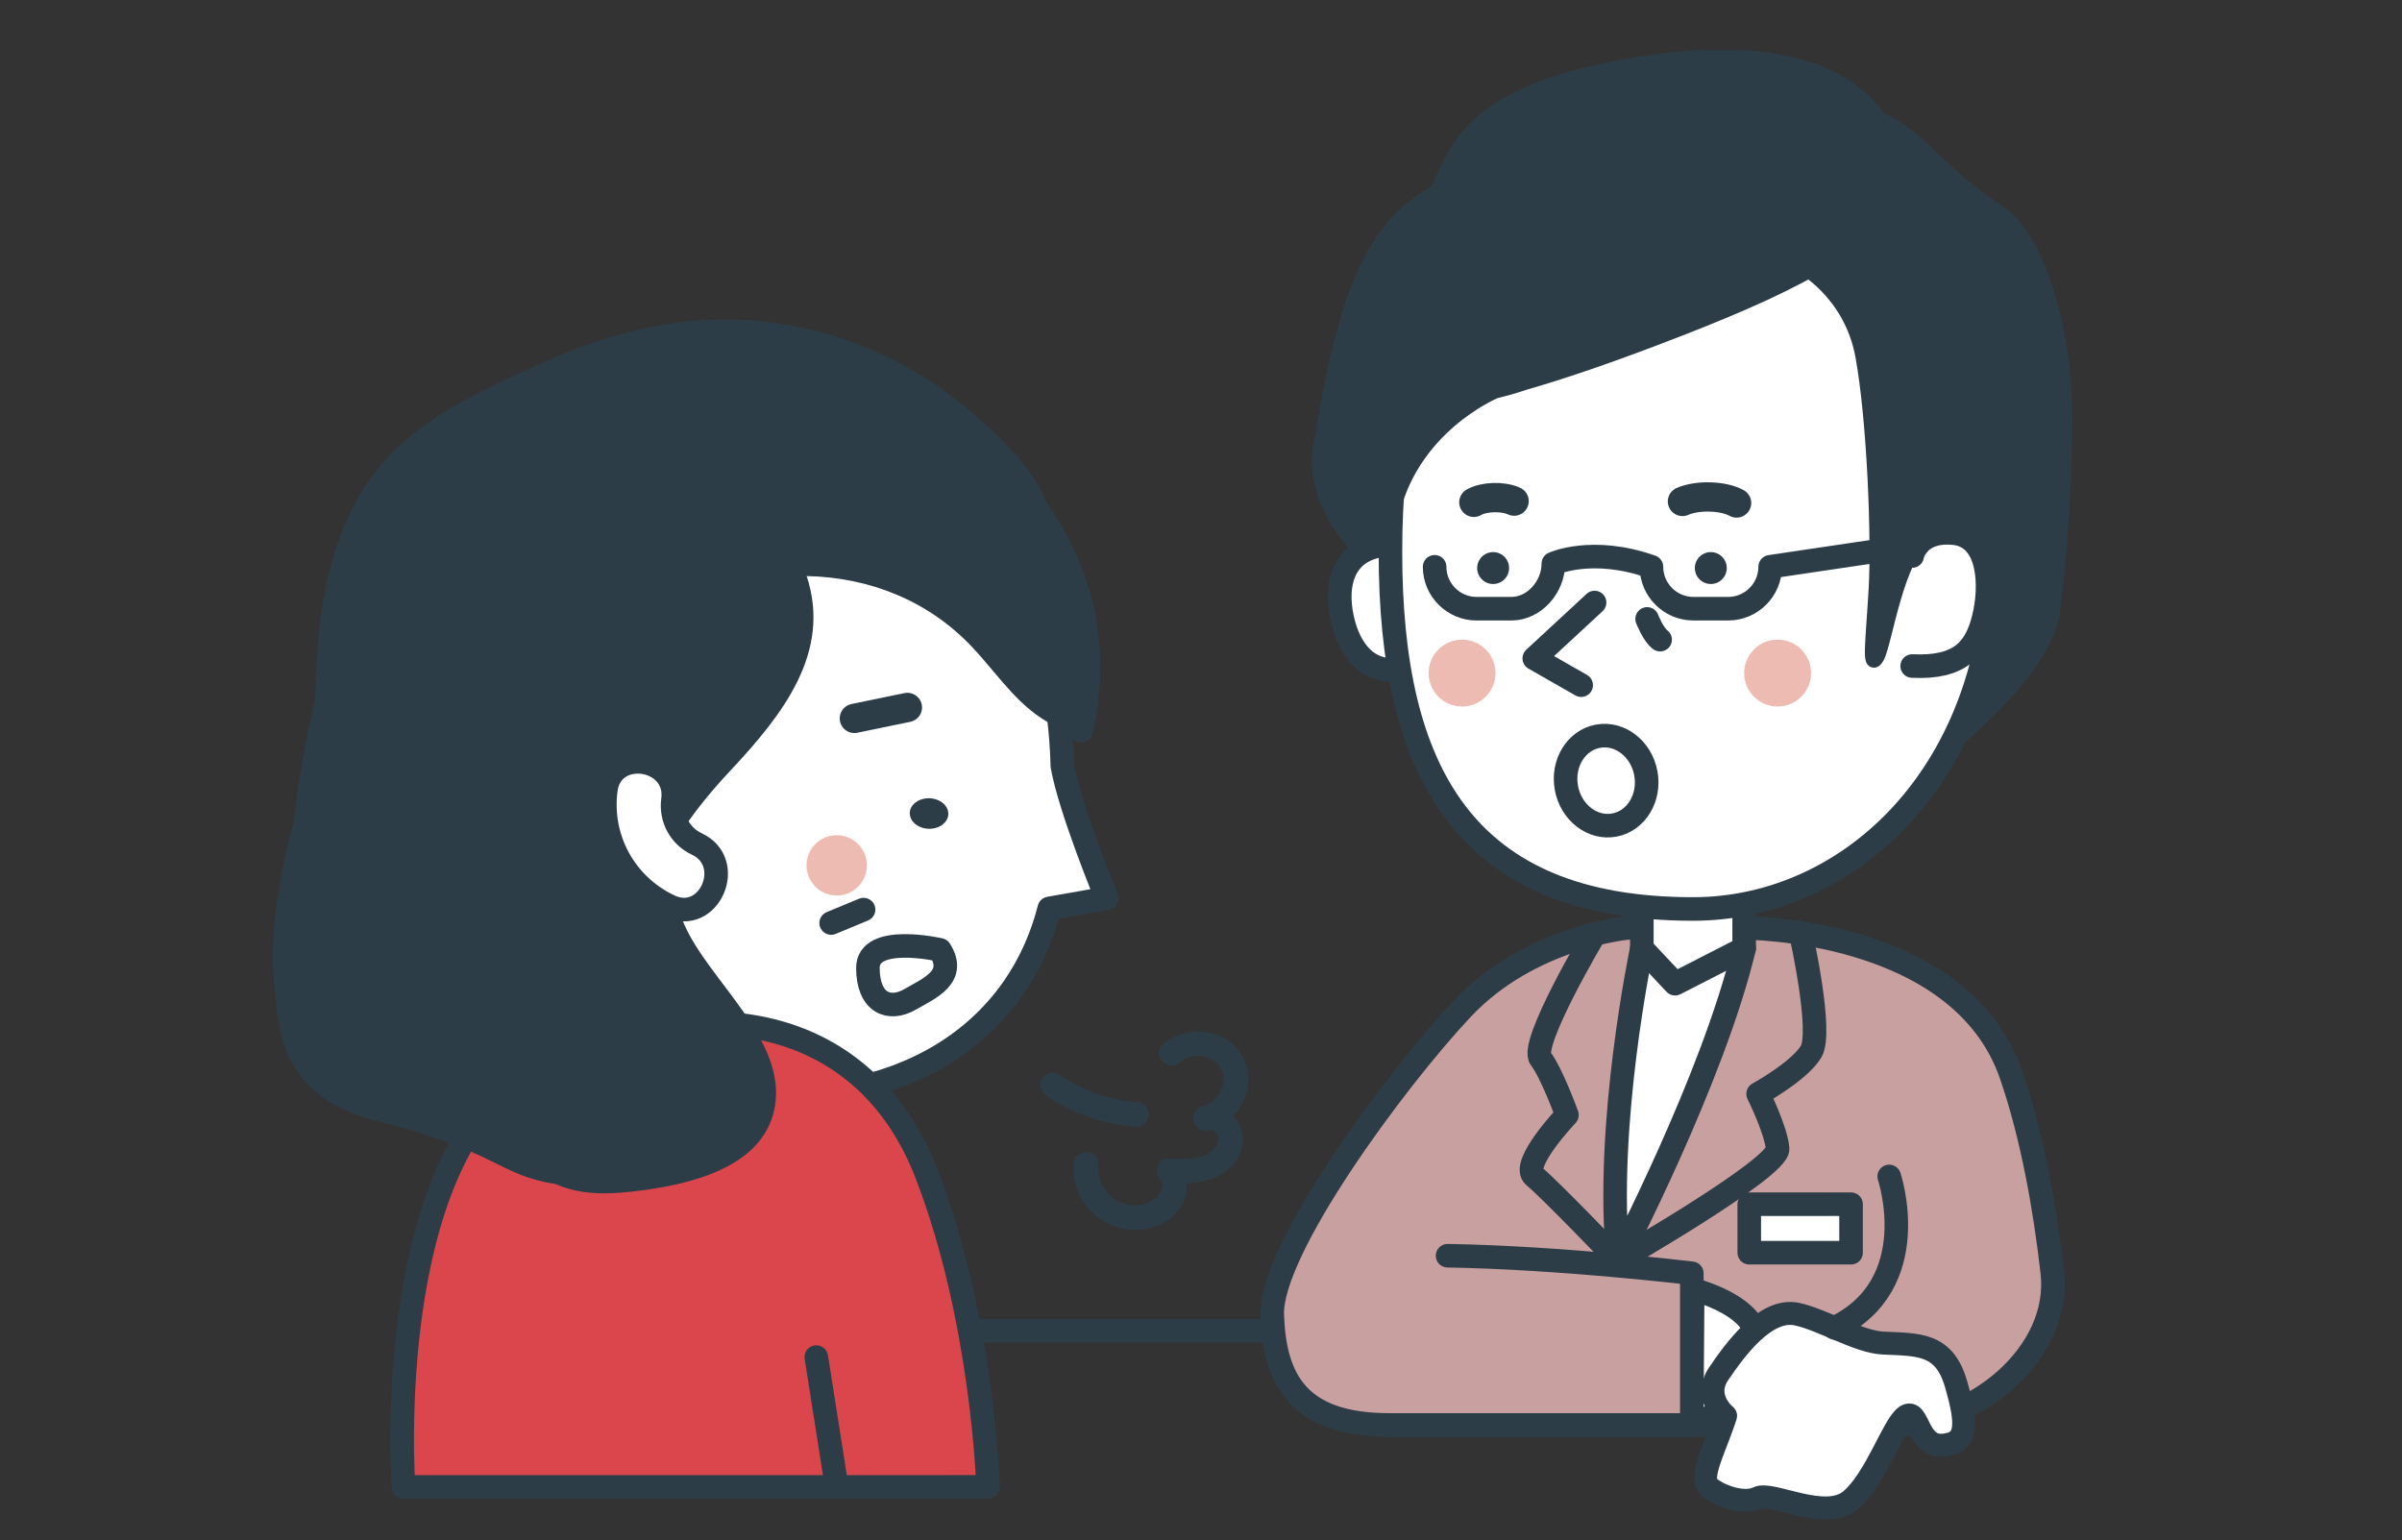
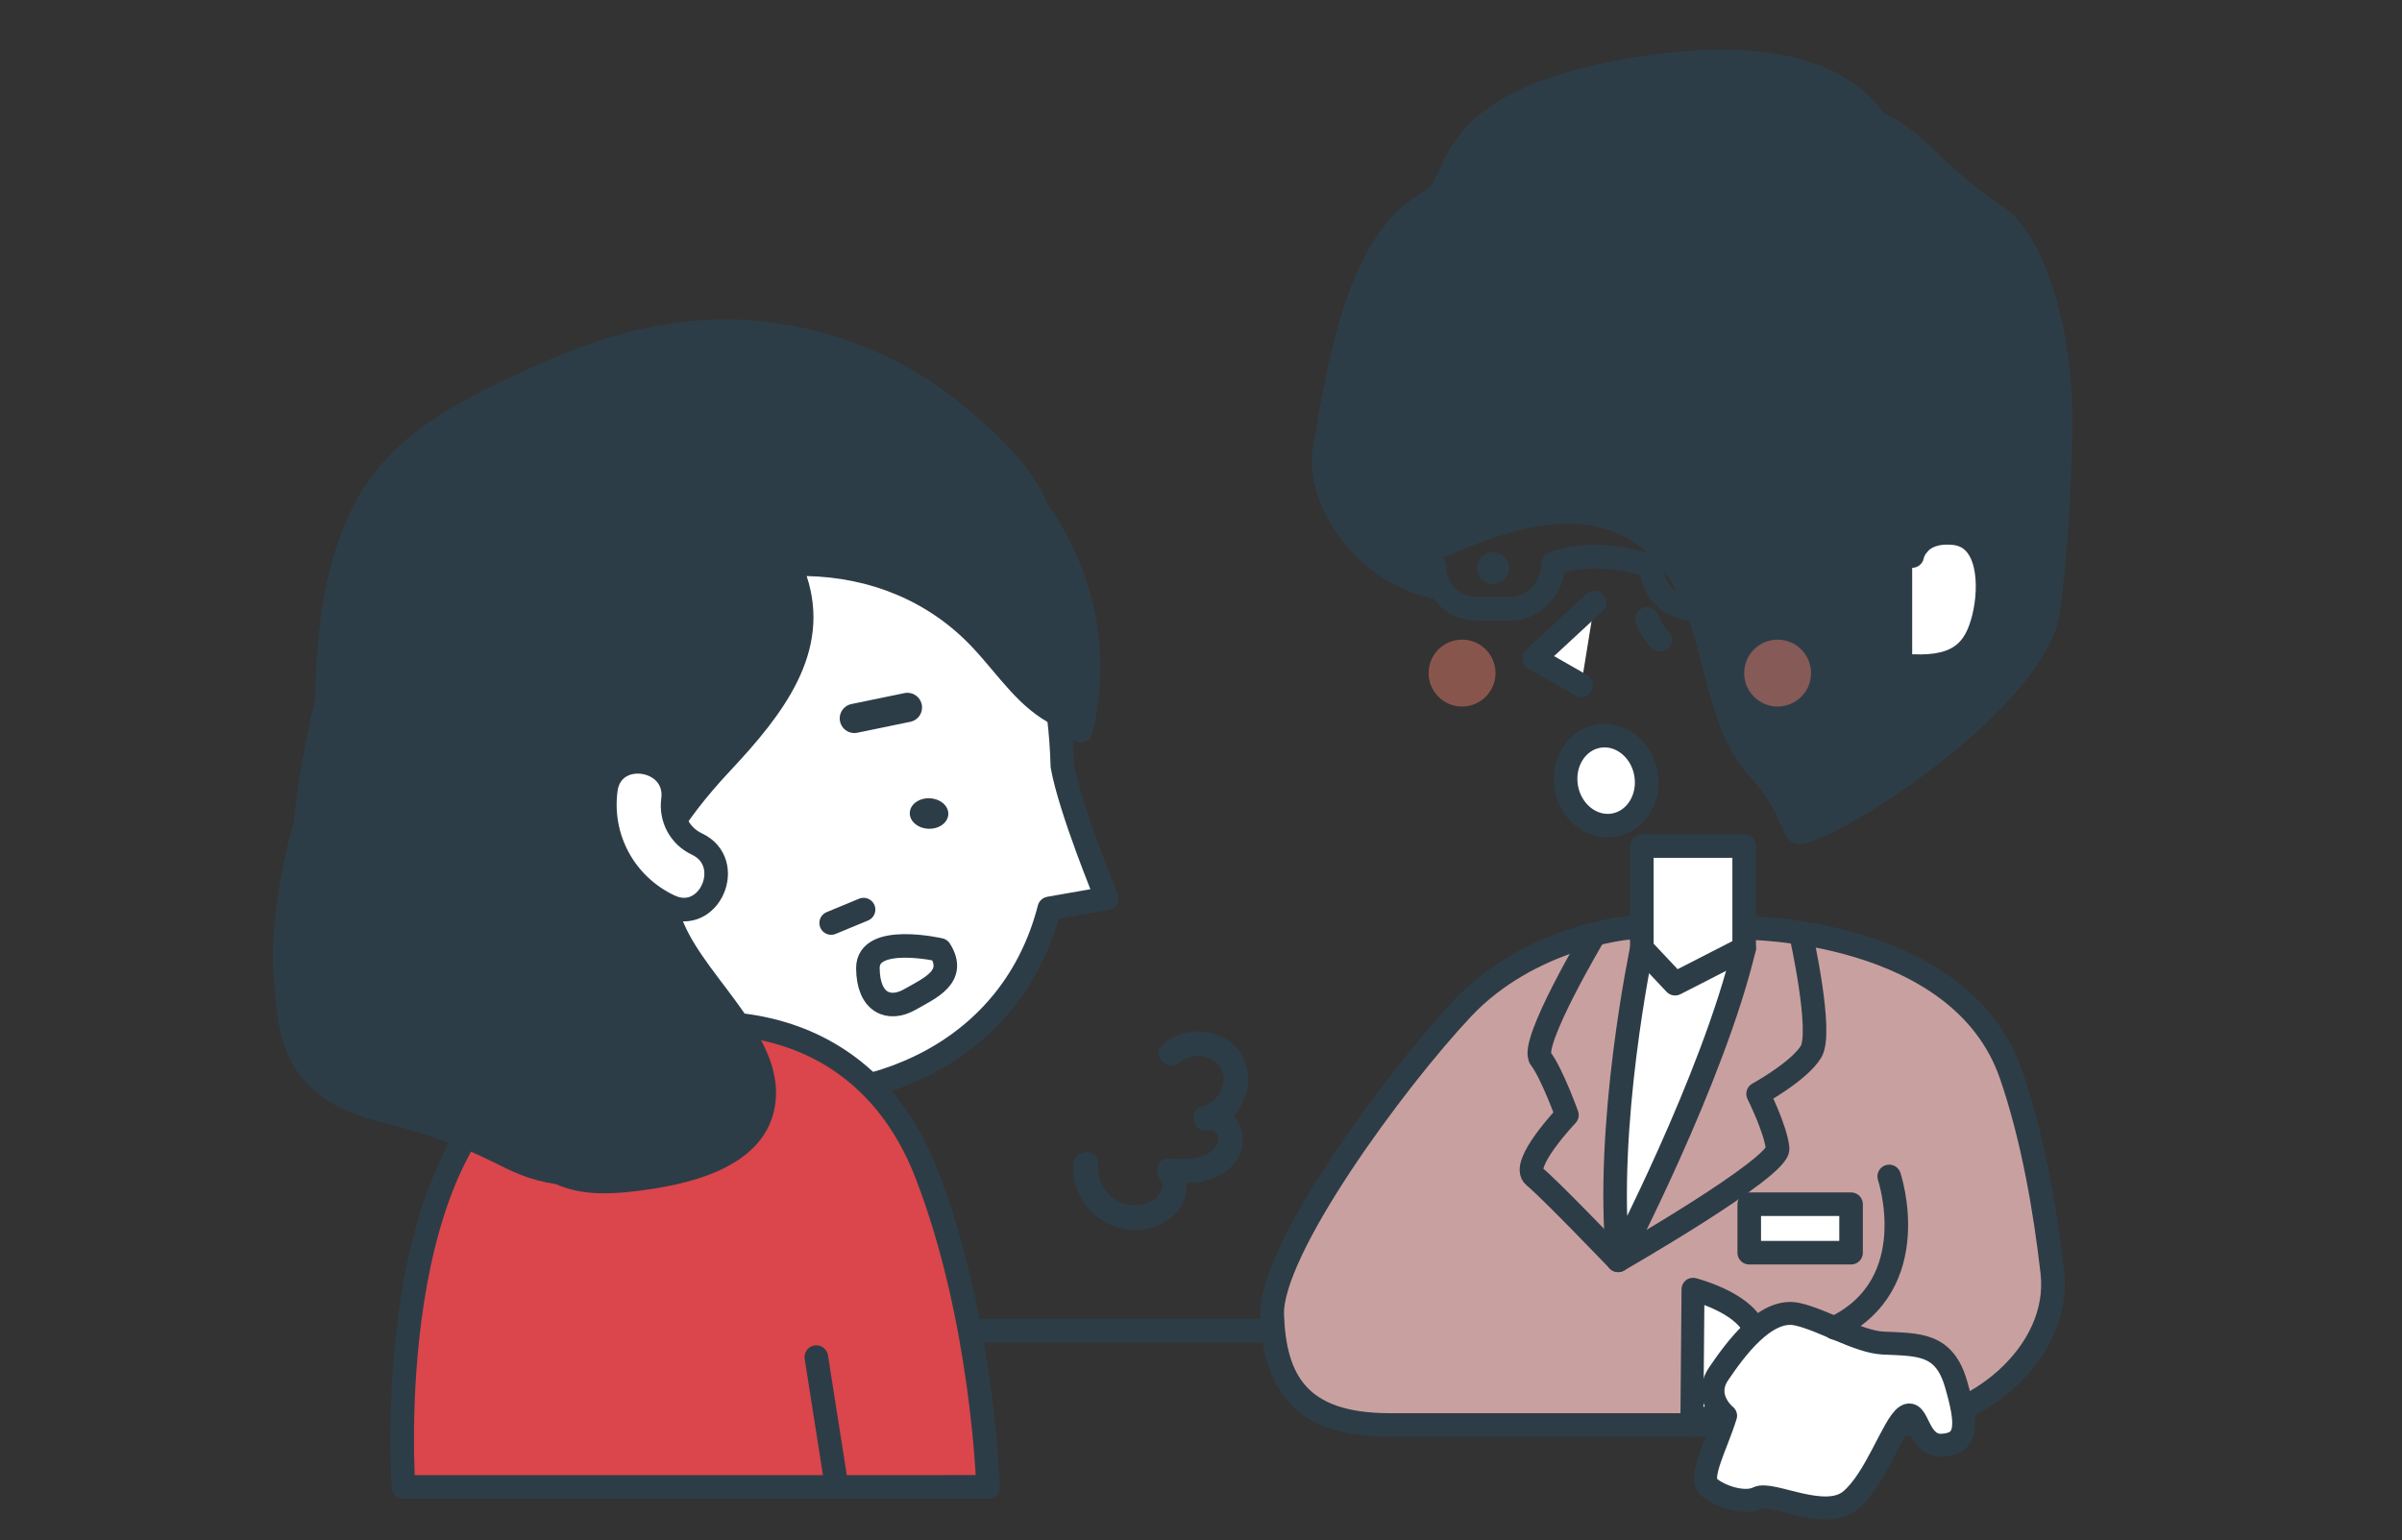
<svg xmlns="http://www.w3.org/2000/svg" id="_レイヤー_1" width="339.701" height="217.871" viewBox="0 0 339.701 217.871">
  <rect x="0" y="0" width="339.701" height="217.871" fill="#333333" stroke="none" />
  <defs>
    <style>.cls-1{stroke-width:4.143px;}.cls-1,.cls-2{fill:none;}.cls-1,.cls-2,.cls-3,.cls-4,.cls-5,.cls-6,.cls-7,.cls-8{stroke:#2d3d47;}.cls-1,.cls-2,.cls-4,.cls-5,.cls-6,.cls-7,.cls-8{stroke-linecap:round;stroke-linejoin:round;}.cls-2,.cls-3,.cls-4,.cls-6,.cls-8{stroke-width:3.333px;}.cls-9,.cls-7{fill:#2d3d47;}.cls-3{stroke-miterlimit:10;}.cls-3,.cls-5,.cls-6{fill:#fff;}.cls-4{fill:#da464b;}.cls-10{fill:#de7868;opacity:.5;}.cls-5{stroke-width:3.245px;}.cls-7{stroke-width:2.072px;}.cls-8{fill:#c9a0a0;}</style>
  </defs>
  <line class="cls-6" x1="244.04" y1="188.209" x2="139.067" y2="188.209" />
  <path class="cls-8" d="M290.242,179.948c-1.014-8.856-2.771-19.082-5.818-27.921-7.199-20.883-37.756-20.782-37.756-20.782h-16.465s-13.841,1.227-23.431,11.447c-9.59,10.219-27.157,34.107-26.846,43.274.311,9.166,3.65,15.577,16.564,15.577h71.064c11.596,0,24.007-10.074,22.688-21.594Z" />
  <path class="cls-5" d="M239.432,182.355s6.915,1.751,8.581,5.459c1.667,3.708,1.667,8.947,1.667,8.947l-10.414,4.783.167-19.188Z" />
  <path class="cls-6" d="M232.196,134.134s-5.296,25.049-3.351,44.123c0,0,13.42-25.679,17.822-44.123h-14.471Z" />
  <polygon class="cls-6" points="246.667 134.134 236.901 139.135 232.196 134.134 232.196 119.663 246.667 119.663 246.667 134.134" />
  <path class="cls-9" d="M293.012,56.178c-.455-10.97-4.131-23.319-9.791-27.013-11.107-7.248-11.583-13.119-22.347-14.584-2.53-1.93-3.177-.189-6.124-1.196-5.219-1.785-10.848-.932-16.13.108-12.765,2.513-28.999,7.144-39.534,15.144-8.936,6.785-11.495,23.692-13.362,34.416-1.396,8.02,5.485,18.659,16.094,21.419,4.399,1.144-2.312-3.59,1.619-5.32,9.645-4.245,22.507-9.098,30.914.404,7.549,8.534,5.475,21.952,13.319,30.535,6.667,7.295,2.78,11.872,11.385,7.686,10.363-5.042,30.781-20.168,32.26-31.12,1.089-8.064,2.032-22.402,1.697-30.478Z" />
-   <path class="cls-3" d="M203.484,84.472c1.005,4.787-.236,9.099-5.023,10.104-4.787,1.005-7.657-2.444-8.663-7.231s.236-9.099,5.023-10.104c4.787-1.005,7.657,2.444,8.663,7.231Z" />
-   <path class="cls-6" d="M239.432,27.544c32.349,0,42.79,19.394,42.79,50.511,0,31.117-20.518,50.511-42.79,50.511-32.349,0-42.79-19.394-42.79-50.511,0-31.117,10.442-50.511,42.79-50.511Z" />
  <polyline class="cls-6" points="225.513 85.221 216.983 93.119 223.618 96.91" />
  <circle class="cls-9" cx="211.164" cy="80.345" r="2.257" />
  <circle class="cls-9" cx="241.949" cy="80.345" r="2.257" />
  <path class="cls-7" d="M284.123,69.482l-.903-16.429-5-13.958-9.166-8.333-9.375-.996-6.25,3.496,1.032,4.166s7.301,3.75,8.968,12.916c1.667,9.166,2.292,25.83,1.875,33.019s-1,11.435.125,9.624c1.125-1.811,2.837-14.743,6.981-16.922.37-.195.776-.385,1.194-.574l2.155,7.872h7.669l3.125-7.999-2.431-5.882Z" />
  <path class="cls-6" d="M270.429,78.644s.642-3.712,5.85-3.238c5.208.474,5.366,7.582,4.26,12.005-1.106,4.423-3.317,7.108-10.11,6.792" />
  <path class="cls-1" d="M237.941,70.923c2.131-.933,5.751-.829,7.655.219" />
  <path class="cls-1" d="M214.131,70.877c-1.584-.73-4.277-.649-5.693.171" />
  <circle class="cls-10" cx="251.398" cy="95.201" r="4.73" />
  <circle class="cls-10" cx="206.771" cy="95.201" r="4.73" />
  <path class="cls-2" d="M202.889,80.166h0c0,3.26,2.667,5.928,5.928,5.928h4.936c3.26,0,5.928-3.115,5.928-6.375,0,0,5.477-2.516,13.873.447h0c0,3.26,2.667,5.928,5.928,5.928h4.936c3.26,0,5.928-2.667,5.928-5.928h0s20.872-3.1,20.872-3.1" />
  <path class="cls-9" d="M268.388,19.725c-4.237-10.898-17.737-14.975-38.015-11.478-18.998,3.275-24.111,9.574-26.606,15.305-1.244,2.857-3.138,5.751-5.33,9.101-2.091,3.196-4.46,6.817-6.721,11.132-3.391,6.474-3.263,11.415-3.152,15.774.046,1.761.089,3.425-.084,5.127-.7,6.899,7.529,9.678,7.88,9.794.105.034.214.051.322.051.182,0,.364-.048.524-.142.256-.151.435-.404.492-.695,2.447-12.535,14.108-17.378,14.083-17.38,1.407-.343,2.849-.761,4.242-1.228,5.155-1.476,11.498-3.645,18.852-6.445,18.17-6.919,30.104-12.721,33.453-20.261,1.213-2.728,1.232-5.64.059-8.655Z" />
-   <path class="cls-2" d="M204.723,177.608c16.066.261,34.542,2.483,34.542,2.483v21.452h-42.776" />
  <path class="cls-2" d="M225.513,132.124s-9.231,15.51-7.636,17.593c1.595,2.083,3.725,7.988,3.725,7.988,0,0-6.692,7.033-4.619,8.689s11.863,11.864,11.863,11.864c0,0,22.812-13.099,22.552-15.82-.26-2.721-2.76-7.721-2.76-7.721,0,0,5.814-3.188,7.49-5.969,1.676-2.781-1.431-16.624-1.431-16.624" />
  <path class="cls-5" d="M254.137,185.871c3.621.783,8.706,3.925,12.146,4.089,5.051.241,8.658-.019,10.342,5.772,1.684,5.791,1.684,8.456-1.924,8.677-3.608.221-3.35-5.329-5.162-4.108-1.813,1.221-4.218,8.858-7.825,11.885-3.608,3.027-11.194-1.291-13.118-.329s-5.45-.225-6.934-1.555c-1.484-1.331,1.063-5.802,2.38-10.065,0,0-3.264-2.58-.973-5.947,2.291-3.367,6.62-9.38,11.069-8.418Z" />
  <path class="cls-2" d="M267.179,166.394s5.119,15.212-7.718,21.419" />
  <ellipse class="cls-6" cx="227.145" cy="110.413" rx="5.711" ry="6.389" transform="translate(-16.112 42.503) rotate(-10.326)" />
  <path class="cls-2" d="M232.943,87.54s.868,2.236,1.84,2.931" />
  <path class="cls-6" d="M156.523,127.056s-5.188-12.545-6.279-18.715l-.001.001c-.52-19.609-8.256-39.852-34.724-43.705-32.204-4.687-45.977,24.579-49.315,47.51-3.338,22.931,13.312,38.964,36.243,42.302,21.464,3.124,40.821-5.984,45.948-25.967l8.129-1.426Z" />
  <path class="cls-4" d="M133.838,210.302H57.07s-3.611-50.061,20.833-60.531c24.444-10.47,45.047-4.508,53.078,16.121,8.031,20.629,8.754,44.409,8.754,44.409h-5.897Z" />
  <path class="cls-6" d="M132.928,134.347s-10.215-2.344-10.186,2.585c.029,4.929,2.991,6.106,5.92,4.443,2.928-1.663,6.659-3.241,4.267-7.028Z" />
  <ellipse class="cls-9" cx="131.39" cy="115.063" rx="2.157" ry="2.726" transform="translate(11.607 242.165) rotate(-87.908)" />
  <line class="cls-1" x1="128.328" y1="100.061" x2="120.829" y2="101.609" />
-   <path class="cls-9" d="M147.97,154.961c3.765,2.607,8.203,4.087,12.763,4.395.944.064,1.75-.85,1.75-1.75,0-1-.803-1.686-1.75-1.75-1.055-.071-1.756-.163-2.791-.378-1.006-.21-1.998-.486-2.968-.825-1.809-.633-3.577-1.564-5.237-2.715-.777-.538-1.943-.144-2.394.628-.509.87-.151,1.855.628,2.394h0Z" />
  <path class="cls-9" d="M151.805,164.634c-.335,5.031,3.768,9.41,8.83,9.326,2.393-.04,4.825-1.074,6.218-3.074,1.42-2.037,1.231-4.625-.303-6.515l-1.237,2.987c3.734.179,8.238-.219,10.011-4.099,1.56-3.414-1.339-7.982-5.31-6.767-2.158.66-1.268,3.87.93,3.375,4.408-.994,6.915-6.394,4.811-10.397-2.143-4.077-8.073-4.704-11.328-1.704-1.66,1.53.82,4,2.475,2.475,1.628-1.5,4.836-1.067,5.831.996,1.02,2.115-.543,4.765-2.719,5.256l.93,3.375c.591-.181,1.131.25,1.323.834.245.744-.261,1.518-.794,2.002-1.629,1.48-4.126,1.253-6.16,1.156-1.657-.079-2.118,1.903-1.237,2.987.685.844.048,2.087-.656,2.664-1.021.838-2.473,1.102-3.753.892-2.835-.464-4.547-2.988-4.362-5.767.15-2.249-3.351-2.239-3.5,0h0Z" />
  <path class="cls-9" d="M148.093,71.245c-2.04-5.401-7.866-10.551-11.335-13.469-8.104-6.816-18.086-11.119-28.612-12.287-11.109-1.232-21.464,1.34-31.547,5.873-9.934,4.466-20.327,9.093-25.931,18.965-4.814,8.481-5.901,18.597-6.091,28.459-1.287,5.629-2.462,11.599-3.037,17.428-1.419,5.257-2.499,10.7-2.836,15.841l-.001 0s0.0.009.001.014c-.196,3.008-.139,5.912.258,8.613.462,7.657,2.592,14.932,14.69,17.962,16.666,4.174,16.807,7.575,24.971,8.841,3.513,1.558,7.329,1.456,11.067,1.018,7.255-.85,18.165-3.099,19.851-11.742,1.887-9.678-9.359-18.033-12.812-26.108-1.399-3.272-1.816-6.725-2.075-10.168,2.27-4.129,5.273-7.902,8.648-11.501,7.376-7.866,14.345-16.713,10.78-27.506,8.879.181,17.272,3.478,23.499,10.144,3.873,4.146,6.518,8.545,11.573,11.039.801.62,1.602,1.24,2.403,1.86.975.755,2.584.639,2.925-.772,2.84-11.763.167-23.368-6.387-32.504Z" />
  <path class="cls-6" d="M85.684,111.683c-.92,6.916,2.714,13.52,9.019,16.483,5.605,2.635,9.431-6.169,3.847-8.794-2.392-1.124-3.723-3.638-3.378-6.232.815-6.124-8.673-7.585-9.488-1.458h0Z" />
  <line class="cls-2" x1="115.448" y1="191.949" x2="118.332" y2="210.302" />
  <line class="cls-2" x1="122.13" y1="128.653" x2="117.547" y2="130.551" />
-   <circle class="cls-10" cx="118.332" cy="122.396" r="4.269" />
  <rect class="cls-6" x="247.385" y="170.323" width="14.4" height="6.86" />
</svg>